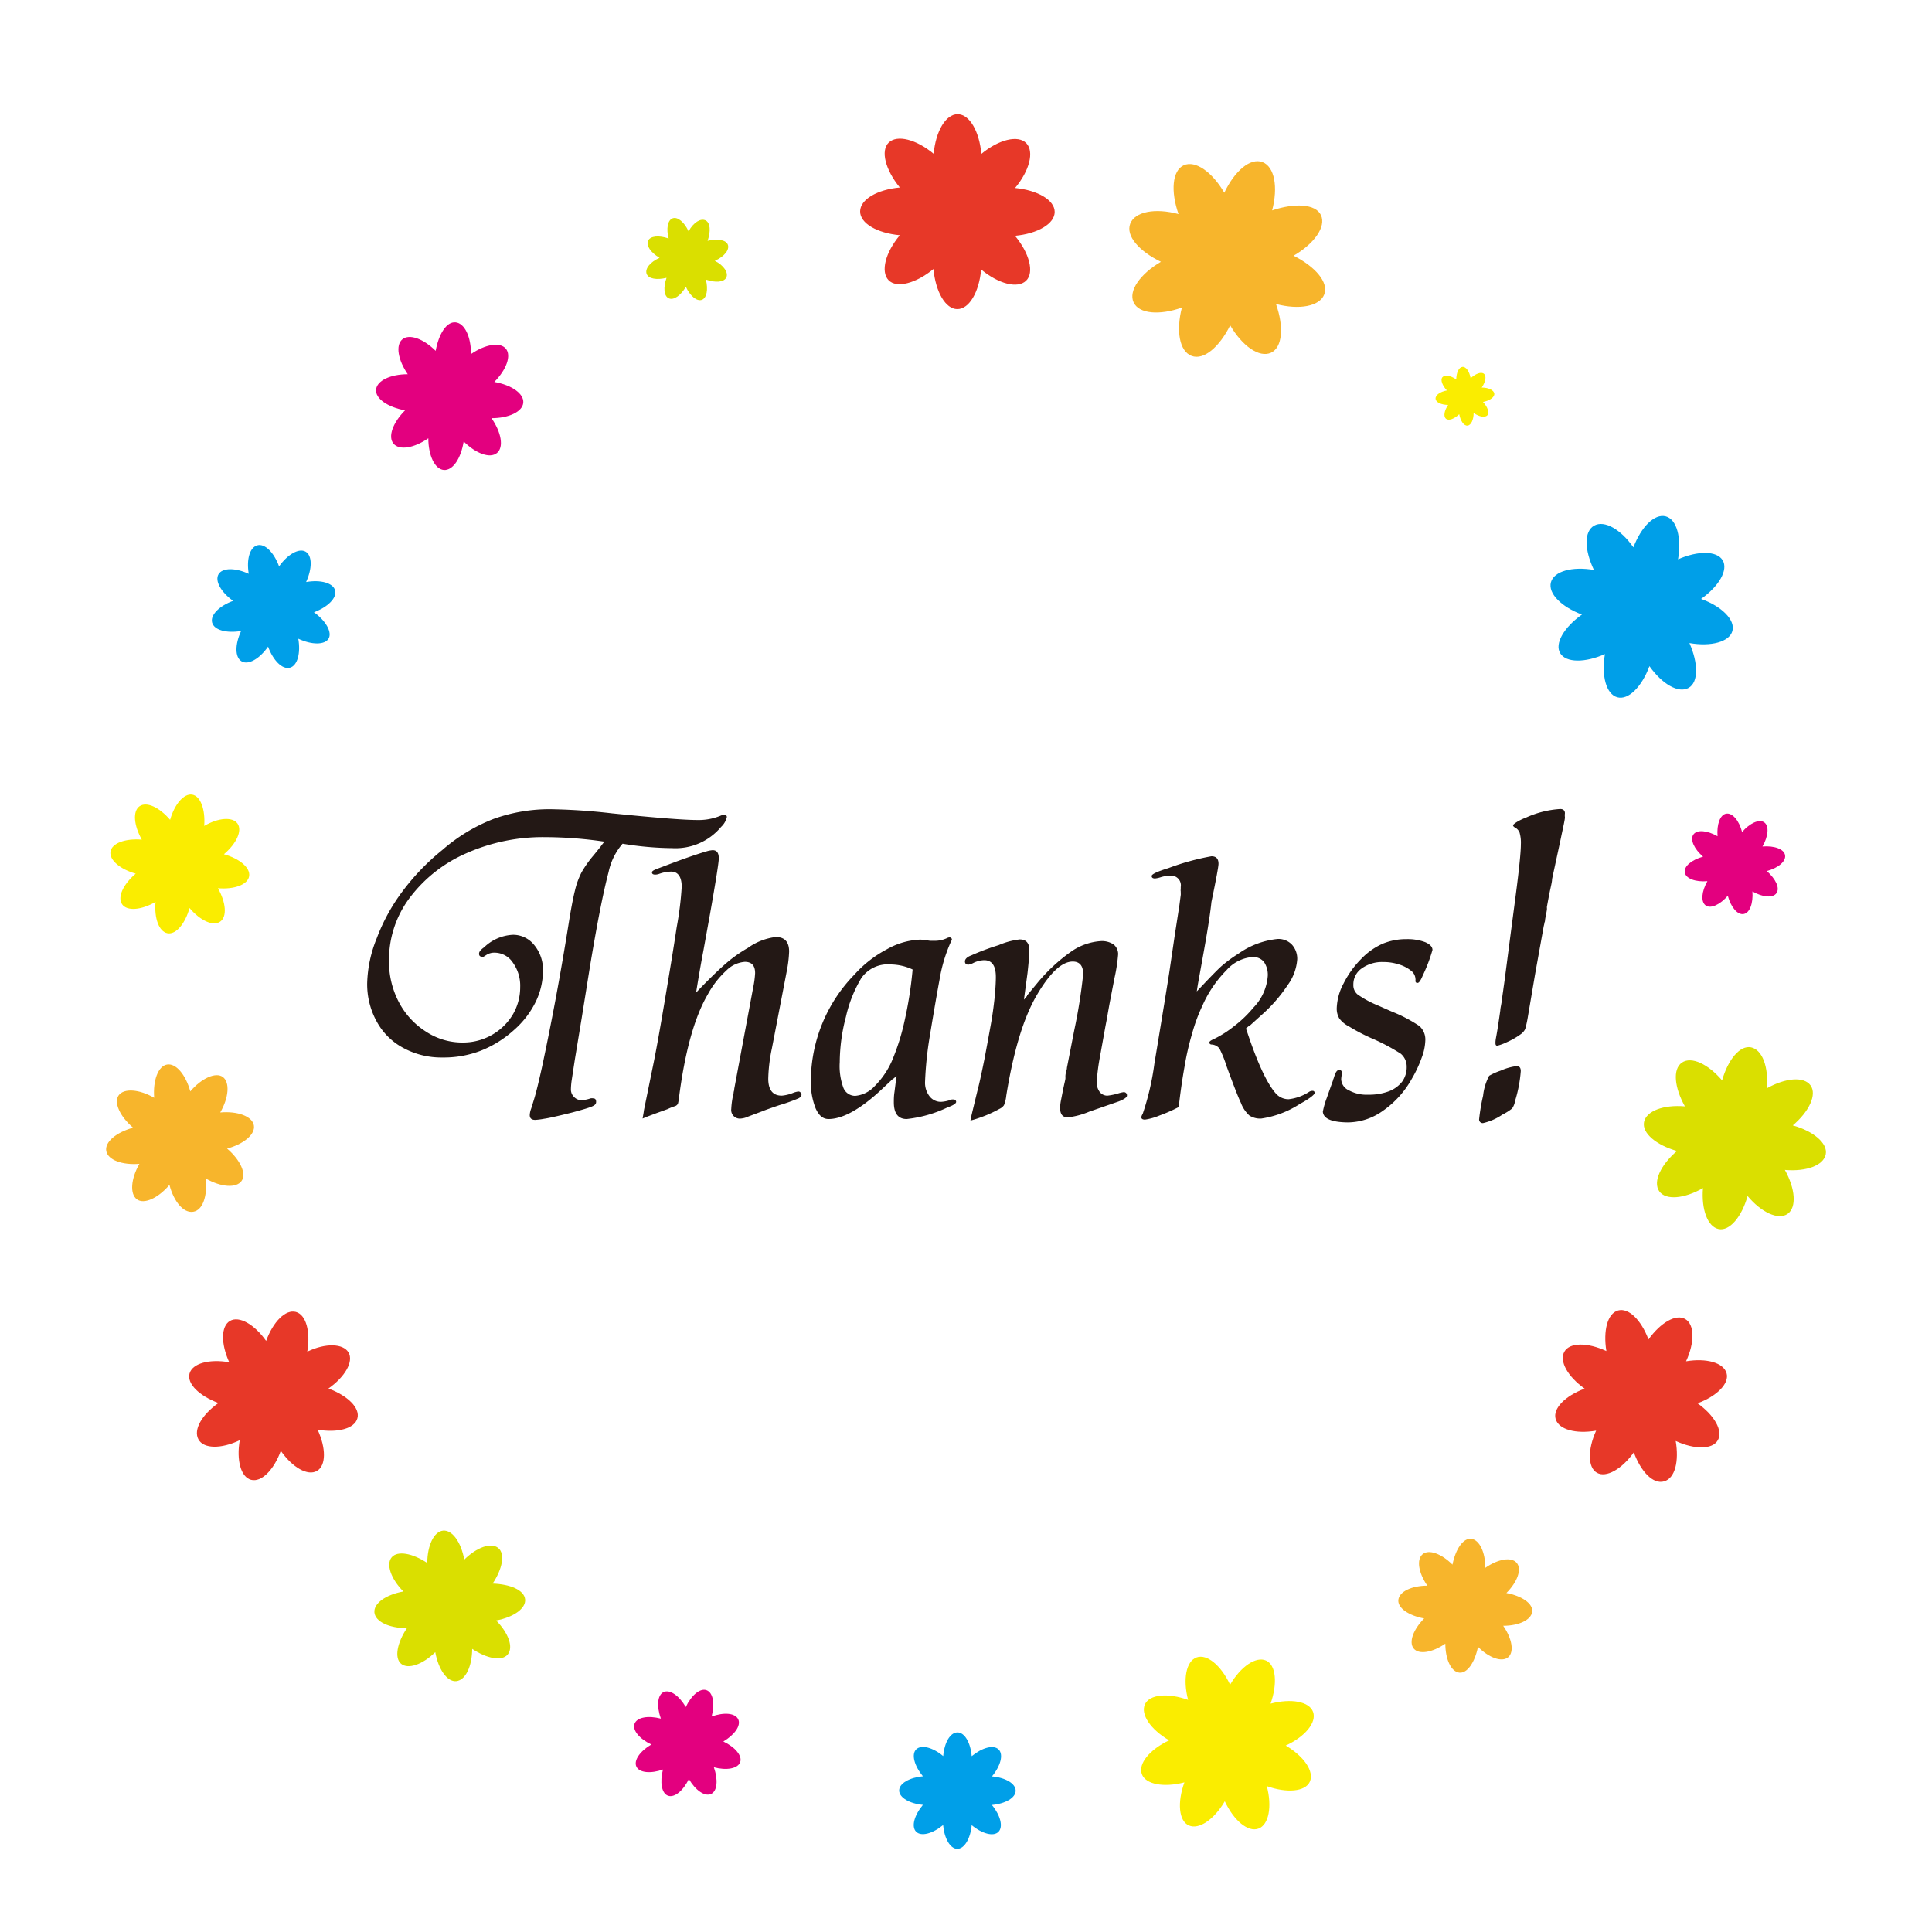
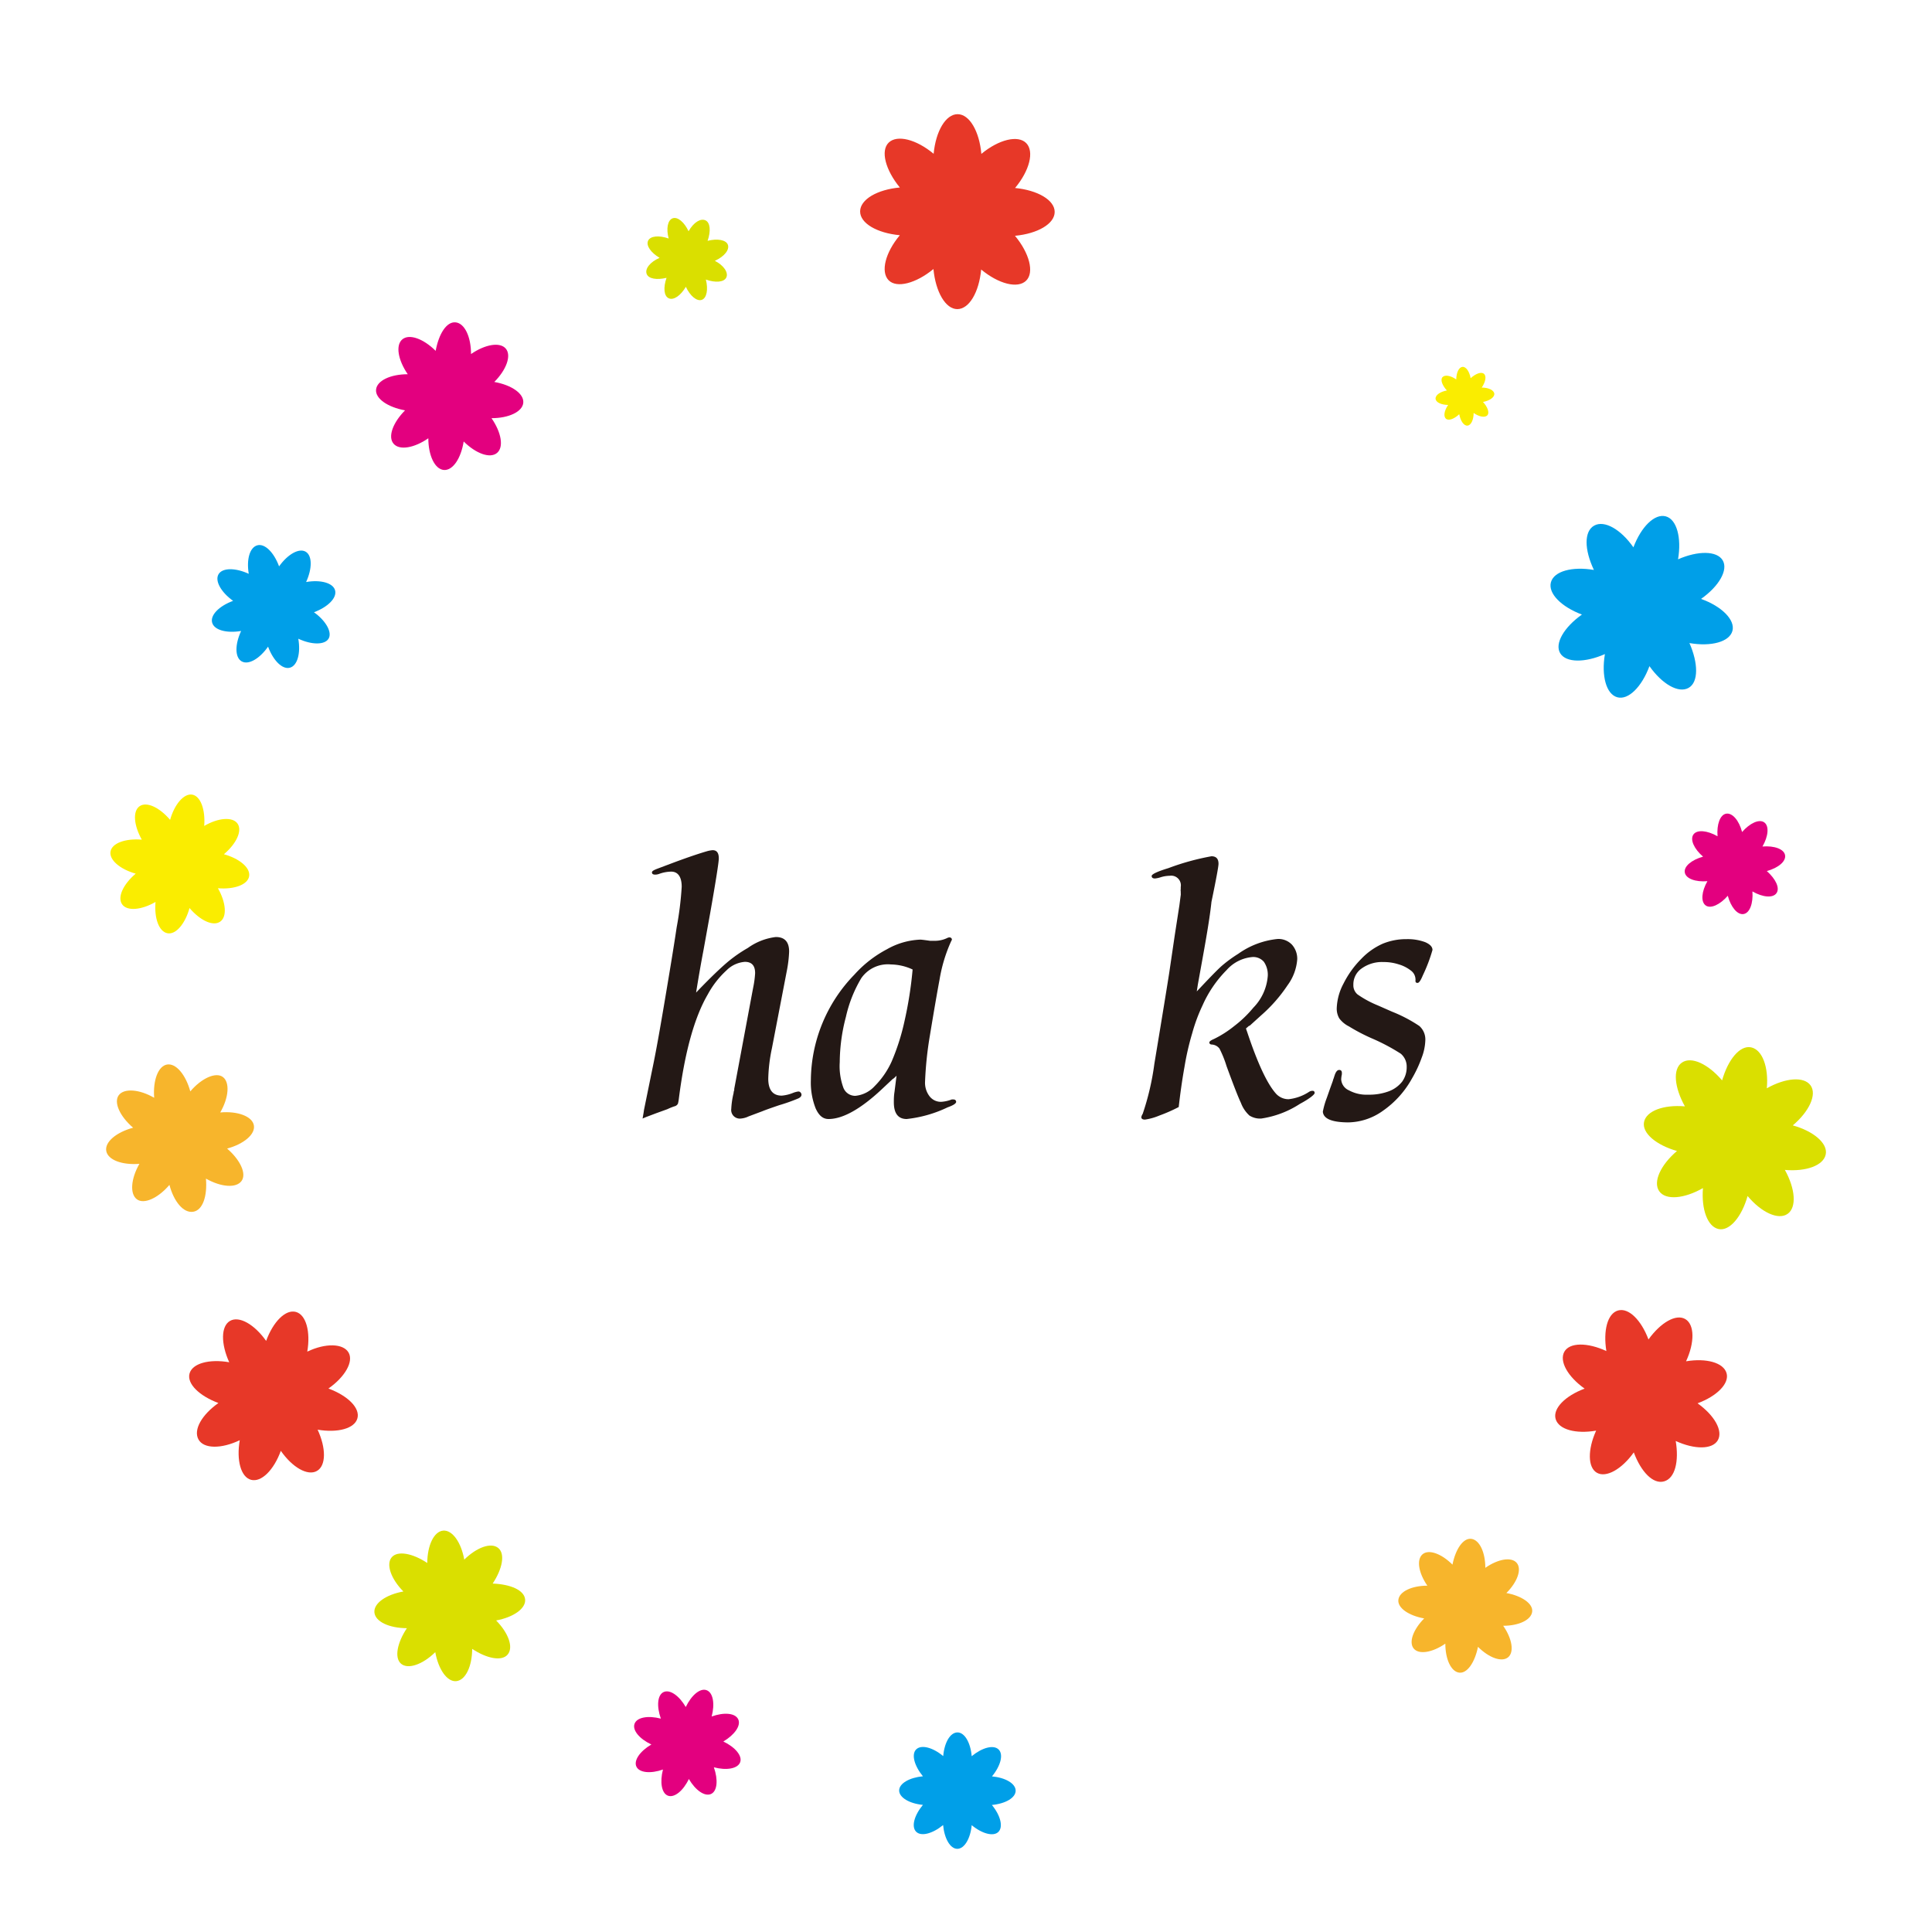
<svg xmlns="http://www.w3.org/2000/svg" id="レイヤー_1" data-name="レイヤー 1" width="200" height="200" viewBox="0 0 200 200">
  <defs>
    <style>.cls-1{fill:#e73828;}.cls-2{fill:#dadf00;}.cls-3{fill:#e3007f;}.cls-4{fill:#009fe8;}.cls-5{fill:#faed00;}.cls-6{fill:#f7b52c;}.cls-7{fill:none;}.cls-8{fill:#231815;}</style>
  </defs>
  <path class="cls-1" d="M101.59,15.93c-.21-2.34-1.23-4.11-2.46-4.11s-2.26,1.76-2.48,4.1c-1.8-1.5-3.78-2-4.65-1.16s-.34,2.83,1.15,4.65c-2.33.21-4.1,1.23-4.11,2.47s1.76,2.25,4.11,2.47c-1.51,1.8-2,3.78-1.17,4.65s2.84.34,4.65-1.15C96.85,30.19,97.87,32,99.1,32s2.25-1.76,2.47-4.1c1.81,1.5,3.78,2,4.65,1.16s.35-2.85-1.15-4.65c2.34-.22,4.11-1.24,4.11-2.47s-1.76-2.25-4.1-2.48c1.5-1.8,2-3.77,1.16-4.64S103.4,14.43,101.59,15.93Z" />
  <path class="cls-2" d="M71.28,23.94c-.44-.94-1.13-1.53-1.65-1.34s-.68,1.08-.41,2.09c-1-.35-1.9-.27-2.13.23s.29,1.24,1.19,1.77c-1,.44-1.53,1.14-1.34,1.66S68,29,69,28.76c-.35,1-.28,1.89.23,2.12s1.24-.29,1.77-1.19c.44.95,1.14,1.53,1.65,1.35s.68-1.08.42-2.1c1,.35,1.89.28,2.12-.22S74.93,27.47,74,27c1-.45,1.53-1.15,1.35-1.66s-1.09-.67-2.1-.41c.35-1,.28-1.89-.22-2.12S71.81,23,71.28,23.94Z" />
  <path class="cls-3" d="M45.1,36.32c-1.27-1.26-2.73-1.79-3.45-1.19s-.45,2.14.56,3.61c-1.78,0-3.19.66-3.28,1.59s1.2,1.82,3,2.15c-1.26,1.27-1.8,2.73-1.19,3.45s2.14.45,3.6-.56c0,1.78.67,3.2,1.6,3.28S47.72,47.46,48,45.7c1.27,1.26,2.73,1.79,3.45,1.19s.45-2.13-.57-3.6c1.79,0,3.21-.67,3.29-1.6s-1.19-1.83-3-2.15c1.26-1.27,1.79-2.74,1.19-3.45s-2.13-.45-3.6.56c0-1.79-.66-3.19-1.6-3.28S45.42,34.57,45.1,36.32Z" />
  <path class="cls-4" d="M25.75,59.4c-1.39-.64-2.73-.64-3.13.05s.27,1.86,1.51,2.75c-1.44.53-2.38,1.47-2.17,2.25s1.49,1.12,3,.87c-.65,1.4-.65,2.73.05,3.14s1.86-.26,2.74-1.52c.53,1.44,1.48,2.39,2.26,2.18s1.13-1.5.87-3c1.39.65,2.73.65,3.13,0s-.26-1.85-1.51-2.74c1.44-.54,2.39-1.48,2.19-2.26s-1.51-1.13-3-.87c.64-1.4.64-2.74-.05-3.14s-1.86.27-2.75,1.52c-.53-1.44-1.47-2.39-2.25-2.18S25.5,57.89,25.75,59.4Z" />
  <path class="cls-5" d="M14.68,86.92c-1.7-.14-3.09.36-3.24,1.23s1,1.84,2.61,2.29c-1.29,1.09-1.92,2.43-1.41,3.17s2,.6,3.46-.24c-.15,1.69.36,3.08,1.24,3.24s1.83-1,2.28-2.61c1.1,1.29,2.43,1.92,3.17,1.41s.6-2-.23-3.46c1.68.14,3.08-.36,3.23-1.24s-1-1.83-2.61-2.28c1.3-1.1,1.92-2.44,1.41-3.17s-2-.61-3.45.24c.13-1.7-.38-3.09-1.24-3.24s-1.84,1-2.29,2.61c-1.1-1.29-2.43-1.92-3.16-1.41S13.85,85.44,14.68,86.92Z" />
  <path class="cls-6" d="M13.78,116.74c-1.74.47-2.95,1.48-2.78,2.41s1.64,1.47,3.43,1.33c-.89,1.56-1,3.12-.26,3.67s2.2-.12,3.37-1.49C18,124.4,19,125.6,20,125.44s1.47-1.64,1.32-3.43c1.57.89,3.13,1,3.68.25s-.13-2.19-1.49-3.36c1.73-.47,2.94-1.48,2.77-2.41S24.6,115,22.8,115.16c.9-1.56,1-3.13.27-3.67s-2.21.12-3.37,1.49c-.48-1.74-1.49-2.94-2.41-2.78s-1.47,1.64-1.33,3.44c-1.56-.9-3.13-1-3.67-.26S12.41,115.57,13.78,116.74Z" />
  <path class="cls-1" d="M22.61,145.24C20.9,146.45,20,148,20.54,149s2.37,1,4.28.09c-.36,2.06.11,3.82,1.17,4.1s2.35-1,3.08-3c1.2,1.72,2.78,2.63,3.74,2.08s.95-2.37.07-4.27c2.07.35,3.83-.11,4.12-1.18s-1-2.34-3-3.08c1.71-1.2,2.63-2.79,2.08-3.73s-2.37-1-4.27-.09c.35-2.06-.12-3.82-1.18-4.11s-2.35,1-3.08,3c-1.21-1.71-2.79-2.62-3.74-2.07s-.95,2.37-.08,4.28c-2.06-.36-3.82.11-4.11,1.17S20.65,144.51,22.61,145.24Z" />
  <path class="cls-2" d="M42.12,168.55c-1,1.5-1.32,3.07-.6,3.68s2.24.08,3.54-1.2c.32,1.79,1.23,3.1,2.18,3s1.63-1.52,1.64-3.34c1.5,1,3.07,1.32,3.68.58s.08-2.22-1.2-3.52c1.79-.33,3.1-1.24,3-2.19S52.85,164,51,163.93c1-1.5,1.32-3.07.58-3.68s-2.22-.08-3.52,1.2c-.32-1.79-1.24-3.09-2.19-3s-1.63,1.53-1.64,3.35c-1.5-1-3.07-1.31-3.68-.59s-.08,2.24,1.21,3.54c-1.8.32-3.1,1.23-3,2.18S40.29,168.54,42.12,168.55Z" />
  <path class="cls-3" d="M68.63,183.18c-.34,1.31-.14,2.47.52,2.71s1.58-.51,2.16-1.73c.68,1.17,1.65,1.85,2.3,1.55s.74-1.48.29-2.76c1.31.35,2.47.14,2.72-.52s-.52-1.57-1.74-2.15c1.16-.69,1.85-1.65,1.54-2.3s-1.46-.75-2.75-.29c.35-1.31.15-2.47-.52-2.72s-1.57.51-2.16,1.74c-.68-1.17-1.64-1.85-2.29-1.55s-.74,1.47-.29,2.75c-1.32-.34-2.47-.14-2.72.53s.51,1.57,1.74,2.15c-1.17.68-1.85,1.65-1.55,2.29S67.36,183.63,68.63,183.18Z" />
  <path class="cls-4" d="M97.63,188.93c.13,1.4.74,2.46,1.47,2.46s1.36-1.06,1.49-2.45c1.07.89,2.26,1.21,2.77.69s.21-1.7-.68-2.78c1.4-.13,2.46-.74,2.46-1.48s-1.06-1.35-2.45-1.48c.89-1.08,1.21-2.26.69-2.78s-1.7-.21-2.79.69c-.12-1.4-.73-2.46-1.47-2.46s-1.35,1-1.48,2.45c-1.08-.9-2.26-1.21-2.79-.7s-.2,1.71.69,2.79c-1.39.13-2.46.74-2.46,1.47s1.07,1.36,2.46,1.49c-.9,1.08-1.22,2.26-.7,2.78S96.54,189.82,97.63,188.93Z" />
-   <path class="cls-5" d="M126.79,186.47c.94,2,2.4,3.22,3.48,2.83s1.43-2.28.87-4.4c2.07.74,4,.58,4.46-.47s-.61-2.61-2.5-3.73c2-.92,3.22-2.39,2.83-3.48s-2.28-1.42-4.4-.86c.73-2.07.57-4-.47-4.46s-2.61.61-3.72,2.5c-.94-2-2.4-3.22-3.48-2.82s-1.42,2.27-.87,4.39c-2.07-.74-4-.58-4.47.47s.61,2.61,2.51,3.72c-2,.94-3.22,2.41-2.83,3.49s2.28,1.41,4.41.86c-.75,2.07-.59,4,.46,4.46S125.68,188.36,126.79,186.47Z" />
  <path class="cls-6" d="M153,170.48c1.14,1.14,2.47,1.62,3.12,1.08s.41-1.94-.51-3.26c1.61,0,2.89-.6,3-1.45s-1.09-1.65-2.67-1.94c1.14-1.14,1.62-2.47,1.07-3.12s-1.93-.41-3.25.51c0-1.61-.6-2.89-1.45-3s-1.64,1.09-1.95,2.67c-1.14-1.14-2.46-1.62-3.1-1.07s-.42,1.92.5,3.25c-1.61,0-2.89.6-3,1.45s1.07,1.65,2.67,1.94c-1.14,1.15-1.62,2.47-1.08,3.12s1.94.41,3.27-.51c0,1.61.59,2.89,1.43,3S152.68,172.07,153,170.48Z" />
  <path class="cls-1" d="M173.47,149.17c1.94.89,3.8.9,4.36-.08s-.36-2.58-2.1-3.82c2-.74,3.32-2.05,3-3.13s-2.09-1.57-4.19-1.22c.9-1.94.89-3.8-.08-4.37s-2.57.38-3.81,2.11c-.75-2-2.05-3.31-3.15-3s-1.55,2.09-1.21,4.2c-1.94-.9-3.8-.91-4.35.07s.35,2.58,2.1,3.82c-2,.74-3.32,2.06-3,3.15s2.09,1.56,4.19,1.2c-.88,1.94-.88,3.81.08,4.36s2.58-.37,3.82-2.11c.74,2,2,3.33,3.14,3S173.82,151.27,173.47,149.17Z" />
  <path class="cls-2" d="M184.77,121.11c2.21.19,4-.46,4.23-1.61s-1.28-2.41-3.41-3c1.69-1.43,2.52-3.19,1.84-4.14s-2.6-.79-4.53.3c.2-2.21-.47-4-1.63-4.24s-2.39,1.28-3,3.42c-1.44-1.69-3.18-2.52-4.16-1.84s-.77,2.59.31,4.53c-2.21-.19-4,.47-4.23,1.62s1.27,2.39,3.41,3c-1.68,1.43-2.51,3.19-1.84,4.16s2.6.78,4.53-.32c-.18,2.21.48,4,1.62,4.24s2.4-1.28,3-3.42c1.42,1.7,3.18,2.52,4.14,1.85S185.85,123.05,184.77,121.11Z" />
  <path class="cls-3" d="M182.9,90.17c1.18-.32,2-1,1.89-1.64s-1.12-1-2.34-.9c.61-1.06.71-2.13.18-2.5s-1.5.09-2.29,1c-.31-1.19-1-2-1.64-1.9s-1,1.12-.9,2.34c-1.07-.61-2.13-.71-2.5-.18s.08,1.5,1,2.29c-1.18.33-2,1-1.89,1.64s1.11,1,2.34.9c-.61,1.07-.7,2.13-.18,2.51s1.5-.09,2.29-1c.32,1.18,1,2,1.64,1.89s1-1.12.91-2.34c1.06.61,2.12.71,2.49.18S183.83,91,182.9,90.17Z" />
  <path class="cls-4" d="M176.09,62c1.85-1.3,2.84-3,2.24-4s-2.57-1-4.62-.1c.38-2.23-.13-4.15-1.28-4.45s-2.54,1.09-3.34,3.21c-1.3-1.86-3-2.84-4.06-2.25S164,56.89,165,59c-2.23-.38-4.14.12-4.45,1.28s1.09,2.54,3.21,3.34c-1.85,1.31-2.85,3-2.25,4s2.57,1,4.63.09c-.38,2.24.13,4.15,1.28,4.47s2.54-1.09,3.33-3.22c1.31,1.85,3,2.84,4.05,2.25s1-2.58.09-4.64c2.24.39,4.14-.12,4.45-1.26S178.21,62.75,176.09,62Z" />
  <path class="cls-5" d="M153.39,40.12c.4-.59.51-1.2.22-1.43s-.86,0-1.37.46c-.13-.7-.48-1.21-.85-1.17s-.63.59-.64,1.3c-.58-.41-1.19-.51-1.43-.23s0,.87.46,1.37c-.69.13-1.2.48-1.17.86s.6.63,1.3.64c-.4.58-.51,1.19-.22,1.43s.87,0,1.37-.47c.13.7.48,1.21.85,1.18s.64-.6.64-1.31c.58.41,1.2.51,1.43.23s0-.87-.46-1.37c.69-.13,1.2-.49,1.17-.85S154.1,40.12,153.39,40.12Z" />
-   <path class="cls-6" d="M131.69,21.78c.63-2.39.26-4.52-1-5s-2.89.93-3.95,3.17c-1.25-2.14-3-3.39-4.2-2.84s-1.36,2.71-.54,5.05c-2.4-.65-4.52-.26-5,1s.94,2.86,3.18,3.94c-2.14,1.25-3.38,3-2.83,4.2s2.7,1.36,5,.54c-.62,2.4-.26,4.52,1,5s2.88-.92,4-3.16c1.24,2.13,3,3.38,4.21,2.84s1.36-2.7.53-5.05c2.39.63,4.53.25,5-1s-.95-2.88-3.18-4c2.14-1.24,3.39-3,2.84-4.19S134,21,131.69,21.78Z" />
  <path class="cls-7" d="M200,100A100,100,0,1,1,100,0,100,100,0,0,1,200,100Z" />
-   <path class="cls-8" d="M64.45,87.34A6.55,6.55,0,0,0,63,90.28q-.85,3.21-2,10.22l-.79,4.93-.7,4.24-.34,2.23a7.55,7.55,0,0,0-.07.88,1.07,1.07,0,0,0,.33.78,1.06,1.06,0,0,0,.76.33,3.39,3.39,0,0,0,.95-.19.85.85,0,0,1,.26,0c.21,0,.31.12.31.36s-.14.35-.43.48-1,.34-2,.61q-2.28.57-2.94.66a7.33,7.33,0,0,1-.93.12c-.38,0-.57-.16-.57-.5a2.16,2.16,0,0,1,.15-.68l.26-.84c.22-.69.5-1.83.85-3.41q.78-3.65,1.46-7.31t1.31-7.6c.24-1.51.46-2.65.65-3.41a8.19,8.19,0,0,1,.68-1.87,11.45,11.45,0,0,1,1.26-1.78l.71-.88c.09-.14.23-.31.4-.52a42.65,42.65,0,0,0-6.19-.47,19.56,19.56,0,0,0-8.13,1.68,14.64,14.64,0,0,0-5.85,4.62,10.65,10.65,0,0,0-2.13,6.43,9,9,0,0,0,1,4.31,8,8,0,0,0,2.84,3.1A6.83,6.83,0,0,0,48,107.92a6,6,0,0,0,5.07-2.87,5.58,5.58,0,0,0,.78-2.87,4.09,4.09,0,0,0-.78-2.56,2.28,2.28,0,0,0-1.85-1,1.53,1.53,0,0,0-.83.21l-.33.21-.14,0c-.22,0-.33-.1-.33-.31s.17-.41.52-.66a4.6,4.6,0,0,1,3-1.3,2.79,2.79,0,0,1,2.2,1.07,4,4,0,0,1,.9,2.62,7.46,7.46,0,0,1-.78,3.3,9.39,9.39,0,0,1-2.25,2.89,11.31,11.31,0,0,1-3.44,2.13,10.68,10.68,0,0,1-3.93.69,8.26,8.26,0,0,1-4.08-1,6.73,6.73,0,0,1-2.72-2.7,8,8,0,0,1-1-4A13.23,13.23,0,0,1,39,97.13a19.56,19.56,0,0,1,2.63-4.81A23.73,23.73,0,0,1,45.78,88a17.9,17.9,0,0,1,5.33-3.23,17.12,17.12,0,0,1,5.86-1,63.11,63.11,0,0,1,6.39.43c4.46.45,7.42.69,8.87.69a5.87,5.87,0,0,0,2.44-.48.88.88,0,0,1,.31-.07.23.23,0,0,1,.26.26,2,2,0,0,1-.59,1,6.15,6.15,0,0,1-5.08,2.2A32.59,32.59,0,0,1,64.45,87.34Z" />
  <path class="cls-8" d="M66.87,115.64l-.35.15c.09-.51.14-.8.14-.86l.83-4.07c.27-1.28.53-2.67.79-4.15s.54-3.13.84-4.93.6-3.59.93-5.79a33.94,33.94,0,0,0,.52-4.19c0-1-.37-1.57-1.09-1.57a3.87,3.87,0,0,0-1.26.24,1.21,1.21,0,0,1-.4.07c-.22,0-.33-.08-.33-.23s.23-.26.69-.43l1.7-.64c1.38-.51,2.5-.89,3.37-1.14a3.21,3.21,0,0,1,.52-.09c.43,0,.64.28.64.85,0,.39-.3,2.3-.9,5.71l-.69,3.82c-.27,1.41-.52,2.86-.76,4.36l.45-.47c1.1-1.13,2-2,2.75-2.64a14.36,14.36,0,0,1,2.16-1.51A6.22,6.22,0,0,1,80.31,97c.92,0,1.38.5,1.38,1.51a12.72,12.72,0,0,1-.24,2l-1.54,8a16.9,16.9,0,0,0-.38,3.15c0,1.17.47,1.76,1.4,1.76a4,4,0,0,0,1.18-.29,2.4,2.4,0,0,1,.53-.14.29.29,0,0,1,.23.1.33.33,0,0,1,.1.23c0,.15-.1.27-.31.38a18.58,18.58,0,0,1-2,.71c-.79.27-1.37.47-1.73.62l-1.44.54a2.21,2.21,0,0,1-.79.22.89.89,0,0,1-1-1,8.63,8.63,0,0,1,.24-1.63.87.87,0,0,1,.07-.31.68.68,0,0,1,0-.14l1.88-10.06.09-.47a10.14,10.14,0,0,0,.19-1.44c0-.78-.35-1.17-1.06-1.17a3,3,0,0,0-1.9.88,9.49,9.49,0,0,0-1.94,2.49q-2.08,3.56-3,10.83a3.43,3.43,0,0,1-.09.48.54.54,0,0,1-.38.28,6.7,6.7,0,0,0-.71.29l-1.16.42Z" />
  <path class="cls-8" d="M92.81,111.36l-.26.25-.15.1-1.14,1.07c-2.14,2-4,3.06-5.49,3.06-.59,0-1-.37-1.33-1.09a7.3,7.3,0,0,1-.5-2.92,15.85,15.85,0,0,1,4.5-10.93,12.07,12.07,0,0,1,3.37-2.63,7.56,7.56,0,0,1,3.46-1q.17,0,1,.12l.63,0a2.94,2.94,0,0,0,1.14-.28.56.56,0,0,1,.26-.07.22.22,0,0,1,.17.07.19.19,0,0,1,.07.14.39.39,0,0,1-.07.17,15.83,15.83,0,0,0-1.21,4q-.36,1.91-1,5.79a37.29,37.29,0,0,0-.5,4.79,2.29,2.29,0,0,0,.47,1.49,1.47,1.47,0,0,0,1.19.57,3.54,3.54,0,0,0,1.09-.24.8.8,0,0,1,.23,0,.24.24,0,0,1,.24.24c0,.17-.29.36-.88.57a13,13,0,0,1-4.24,1.21c-.88,0-1.33-.58-1.33-1.73,0-.3,0-.66.07-1.09Q92.78,111.58,92.81,111.36Zm1.66-11a5.48,5.48,0,0,0-2.23-.52,3.35,3.35,0,0,0-3.08,1.42,13.53,13.53,0,0,0-1.59,4,18.7,18.7,0,0,0-.64,4.69,6.5,6.5,0,0,0,.38,2.66,1.31,1.31,0,0,0,1.23.83,3.1,3.1,0,0,0,2-1,8.62,8.62,0,0,0,1.77-2.57,22.87,22.87,0,0,0,1.31-4.1A40.42,40.42,0,0,0,94.47,100.4Z" />
-   <path class="cls-8" d="M100.46,116l.12-.59.59-2.44c.21-.79.45-1.91.74-3.34.2-1.06.42-2.25.66-3.58s.34-2.32.41-2.92c.07-.82.11-1.48.11-2,0-1.15-.4-1.73-1.21-1.73a2.7,2.7,0,0,0-1.13.29,1.57,1.57,0,0,1-.5.17c-.24,0-.36-.11-.36-.34s.22-.46.64-.61a25.08,25.08,0,0,1,2.85-1.07,7.76,7.76,0,0,1,2.18-.59c.66,0,1,.37,1,1.13,0,.37-.06,1.14-.19,2.33-.2,1.5-.33,2.42-.37,2.77a2.6,2.6,0,0,0,.23-.28.32.32,0,0,1,.09-.08l0-.07,1.09-1.32a17.81,17.81,0,0,1,3.39-3.16A6.08,6.08,0,0,1,114,97.42a2.2,2.2,0,0,1,1.28.35,1.3,1.3,0,0,1,.47,1,17.39,17.39,0,0,1-.38,2.48l-.49,2.54q-.15.81-.27,1.53c-.09.48-.16.83-.19,1l-.18,1q-.12.67-.36,2a22.38,22.38,0,0,0-.35,2.7,1.66,1.66,0,0,0,.3,1,1,1,0,0,0,.81.4,6.23,6.23,0,0,0,1.21-.26,3.29,3.29,0,0,1,.45-.1.32.32,0,0,1,.36.36c0,.17-.28.37-.83.59l-1.5.52-1.58.55a8.13,8.13,0,0,1-2.21.59c-.54,0-.8-.33-.8-1a4.55,4.55,0,0,1,.09-.76l.21-1.07c.08-.39.14-.65.17-.78s.06-.27.08-.38a1.93,1.93,0,0,0,0-.24c0-.28.08-.49.11-.63a1,1,0,0,0,.05-.29l.76-3.89a55.21,55.21,0,0,0,.92-5.79c0-.86-.36-1.3-1.08-1.3q-1.69,0-3.73,3.49t-3.15,10.38a3.59,3.59,0,0,1-.24,1,1.13,1.13,0,0,1-.47.38A13.16,13.16,0,0,1,100.46,116Z" />
  <path class="cls-8" d="M124,101.92l-.11.71.38-.4q1.72-1.83,2.25-2.28a13.74,13.74,0,0,1,1.66-1.21,8.46,8.46,0,0,1,4.1-1.54,1.94,1.94,0,0,1,1.47.6,2.19,2.19,0,0,1,.54,1.49,5.15,5.15,0,0,1-1,2.7,15.66,15.66,0,0,1-2.75,3.13l-1.18,1.07-.06,0-.32.28.14.4q1.59,4.77,2.94,6.31a1.75,1.75,0,0,0,1.33.61,4.82,4.82,0,0,0,2.15-.78.68.68,0,0,1,.33-.09c.15,0,.22.08.22.23s-.51.58-1.52,1.12a10,10,0,0,1-4,1.52,2.06,2.06,0,0,1-1.23-.31,3.36,3.36,0,0,1-.88-1.31c-.3-.63-.79-1.9-1.49-3.81a11,11,0,0,0-.73-1.81,1.08,1.08,0,0,0-.79-.42c-.17,0-.26-.1-.26-.21s.16-.23.47-.36a11,11,0,0,0,2.09-1.33,12,12,0,0,0,2-1.92,5.26,5.26,0,0,0,1.49-3.29,2.37,2.37,0,0,0-.4-1.45,1.45,1.45,0,0,0-1.16-.5,4,4,0,0,0-2.7,1.35,12.17,12.17,0,0,0-2.49,3.65,17.5,17.5,0,0,0-1.07,2.88,28.2,28.2,0,0,0-.8,3.48c-.26,1.45-.45,2.84-.6,4.17a16.48,16.48,0,0,1-2,.88,6.1,6.1,0,0,1-1.49.42c-.25,0-.38-.08-.38-.26a.92.92,0,0,1,.14-.33,27.11,27.11,0,0,0,1.21-5.19c.86-5.18,1.37-8.33,1.54-9.43l.57-3.87.48-3.1.14-1.07a.8.8,0,0,0,0-.18c0-.07,0-.13,0-.18a.76.76,0,0,1,0-.25v-.22a1,1,0,0,0-1.14-1.16,3.35,3.35,0,0,0-.9.14,2.77,2.77,0,0,1-.62.14c-.23,0-.35-.08-.35-.26s.58-.46,1.73-.81a25.45,25.45,0,0,1,4.46-1.23c.49,0,.73.26.73.78,0,.27-.24,1.58-.73,3.94C125.18,95.53,124.64,98.36,124,101.92Z" />
  <path class="cls-8" d="M136.94,115.08a8.31,8.31,0,0,1,.41-1.43l.33-.94.31-.86c0-.08.06-.17.09-.28s.07-.21.1-.31c.12-.33.27-.5.45-.5s.28.1.28.31v.14a2.83,2.83,0,0,0-.07.53,1.32,1.32,0,0,0,.8,1.13,3.8,3.8,0,0,0,2,.45,5.79,5.79,0,0,0,2.13-.35,3.17,3.17,0,0,0,1.38-1,2.54,2.54,0,0,0,.47-1.52,1.74,1.74,0,0,0-.61-1.37,20.48,20.48,0,0,0-3-1.59,19.07,19.07,0,0,1-2.37-1.24,2.79,2.79,0,0,1-1-.83,2,2,0,0,1-.26-1.08,5.84,5.84,0,0,1,.71-2.54,9.85,9.85,0,0,1,1.83-2.54,7,7,0,0,1,2.2-1.56,6.35,6.35,0,0,1,2.49-.48,5.21,5.21,0,0,1,1.92.31c.51.22.76.49.76.81a16.56,16.56,0,0,1-1,2.63q-.32.78-.54.78c-.15,0-.22-.06-.22-.19v-.12a.16.16,0,0,0,0-.09,1.15,1.15,0,0,0-.48-.88,3.7,3.7,0,0,0-1.26-.64,5,5,0,0,0-1.59-.24,3.59,3.59,0,0,0-2.22.65,2,2,0,0,0-.88,1.7,1.23,1.23,0,0,0,.43,1,10.53,10.53,0,0,0,2.08,1.13l1.5.66a14.92,14.92,0,0,1,2.82,1.48,1.86,1.86,0,0,1,.62,1.47,5.49,5.49,0,0,1-.38,1.82,12.54,12.54,0,0,1-1,2.14,9.85,9.85,0,0,1-3,3.34,6.31,6.31,0,0,1-3.65,1.21C137.83,116.17,137,115.8,136.94,115.08Z" />
-   <path class="cls-8" d="M157,110.36c.29,0,.43.17.43.52a13.84,13.84,0,0,1-.59,3.08,1.85,1.85,0,0,1-.31.79,5.26,5.26,0,0,1-1,.63,5.83,5.83,0,0,1-2,.88.37.37,0,0,1-.41-.42,20.38,20.38,0,0,1,.41-2.42,5.63,5.63,0,0,1,.63-2.06,6.57,6.57,0,0,1,1.19-.53A5.85,5.85,0,0,1,157,110.36Zm5-26.17a1.77,1.77,0,0,0,0,.43c0,.23-.2,1.08-.5,2.53L160.67,91c0,.3-.13.77-.26,1.42s-.22,1.15-.28,1.49a1.18,1.18,0,0,1,0,.3l-.06.34c-.06.29-.1.5-.12.64s0,.17-.06.3a3,3,0,0,1-.08.37l-.9,5-.76,4.48a11.56,11.56,0,0,1-.26,1.18,1.43,1.43,0,0,1-.45.53,7.73,7.73,0,0,1-1.49.85,4.9,4.9,0,0,1-.95.35c-.13,0-.19-.08-.19-.26s0-.26.07-.64c.11-.57.25-1.48.43-2.75,0-.23.11-.61.17-1.12s.13-.91.16-1.18c.08-.55.15-1.06.21-1.54l.52-4,.55-4.19c.35-2.69.52-4.41.52-5.17a3.82,3.82,0,0,0-.14-1.23,1.05,1.05,0,0,0-.5-.52c-.11-.07-.17-.14-.17-.22s.46-.46,1.36-.8a10,10,0,0,1,3.51-.88C161.8,83.74,162,83.89,162,84.19Z" />
</svg>